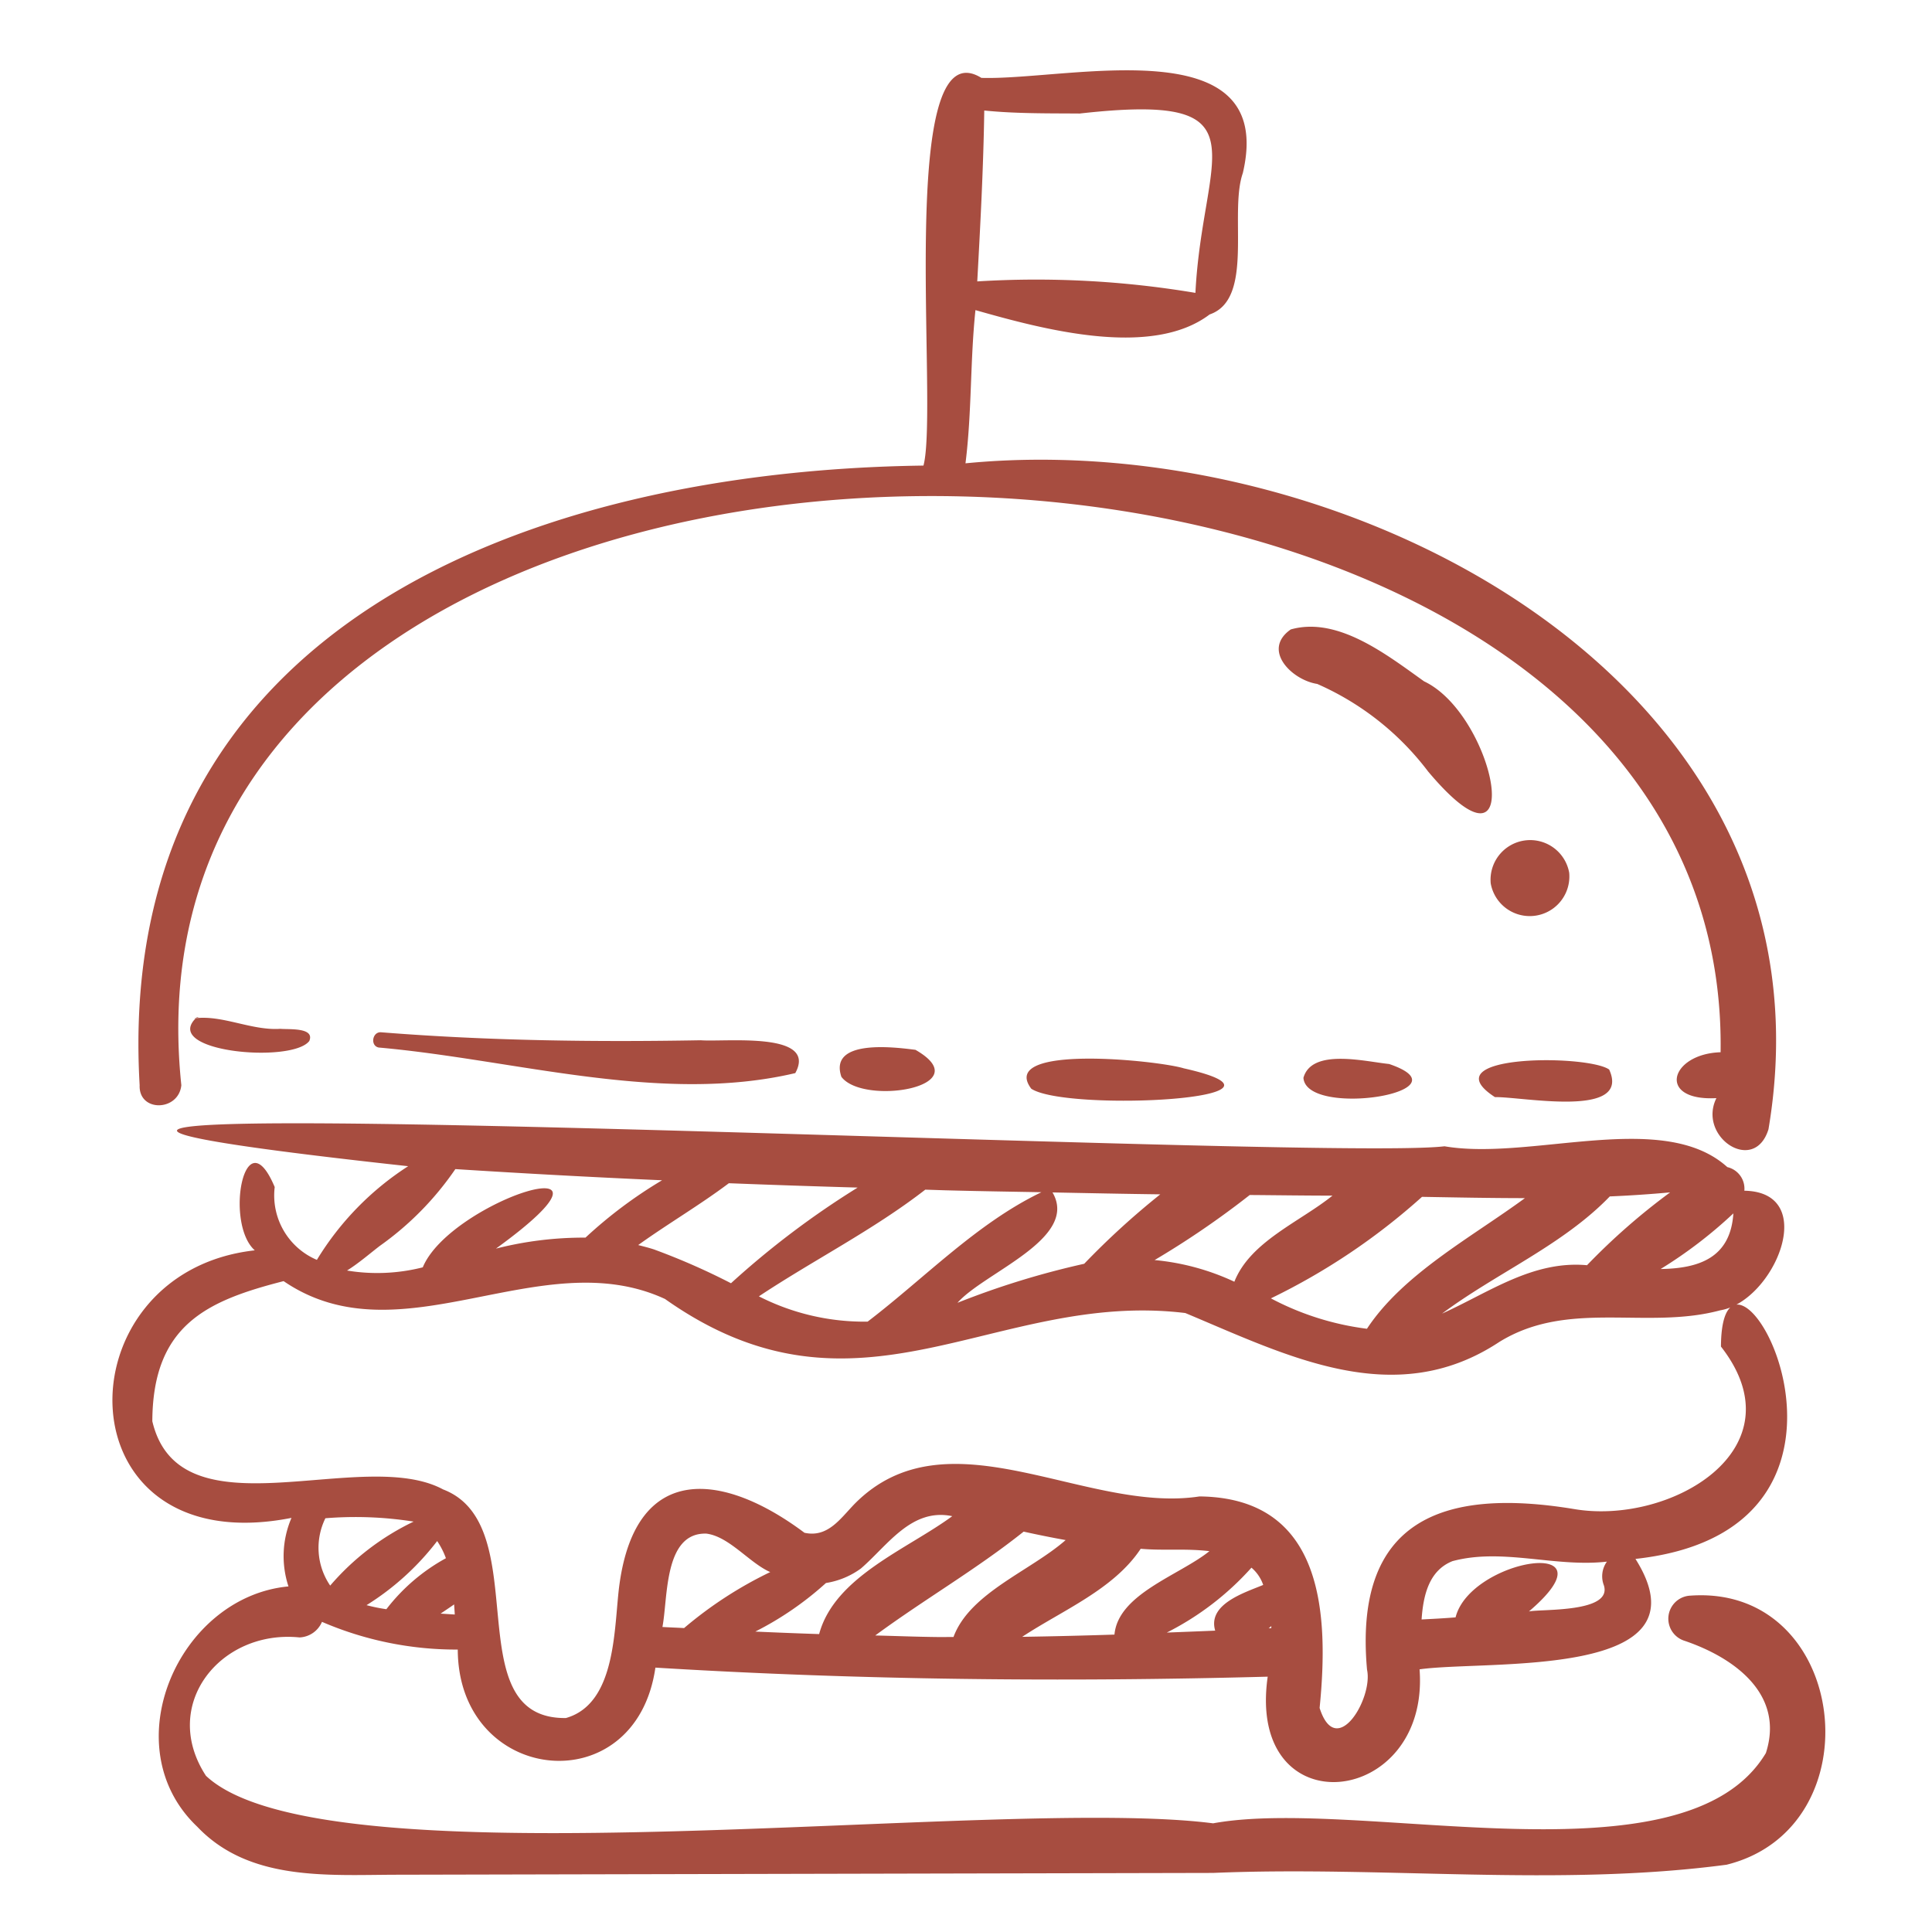
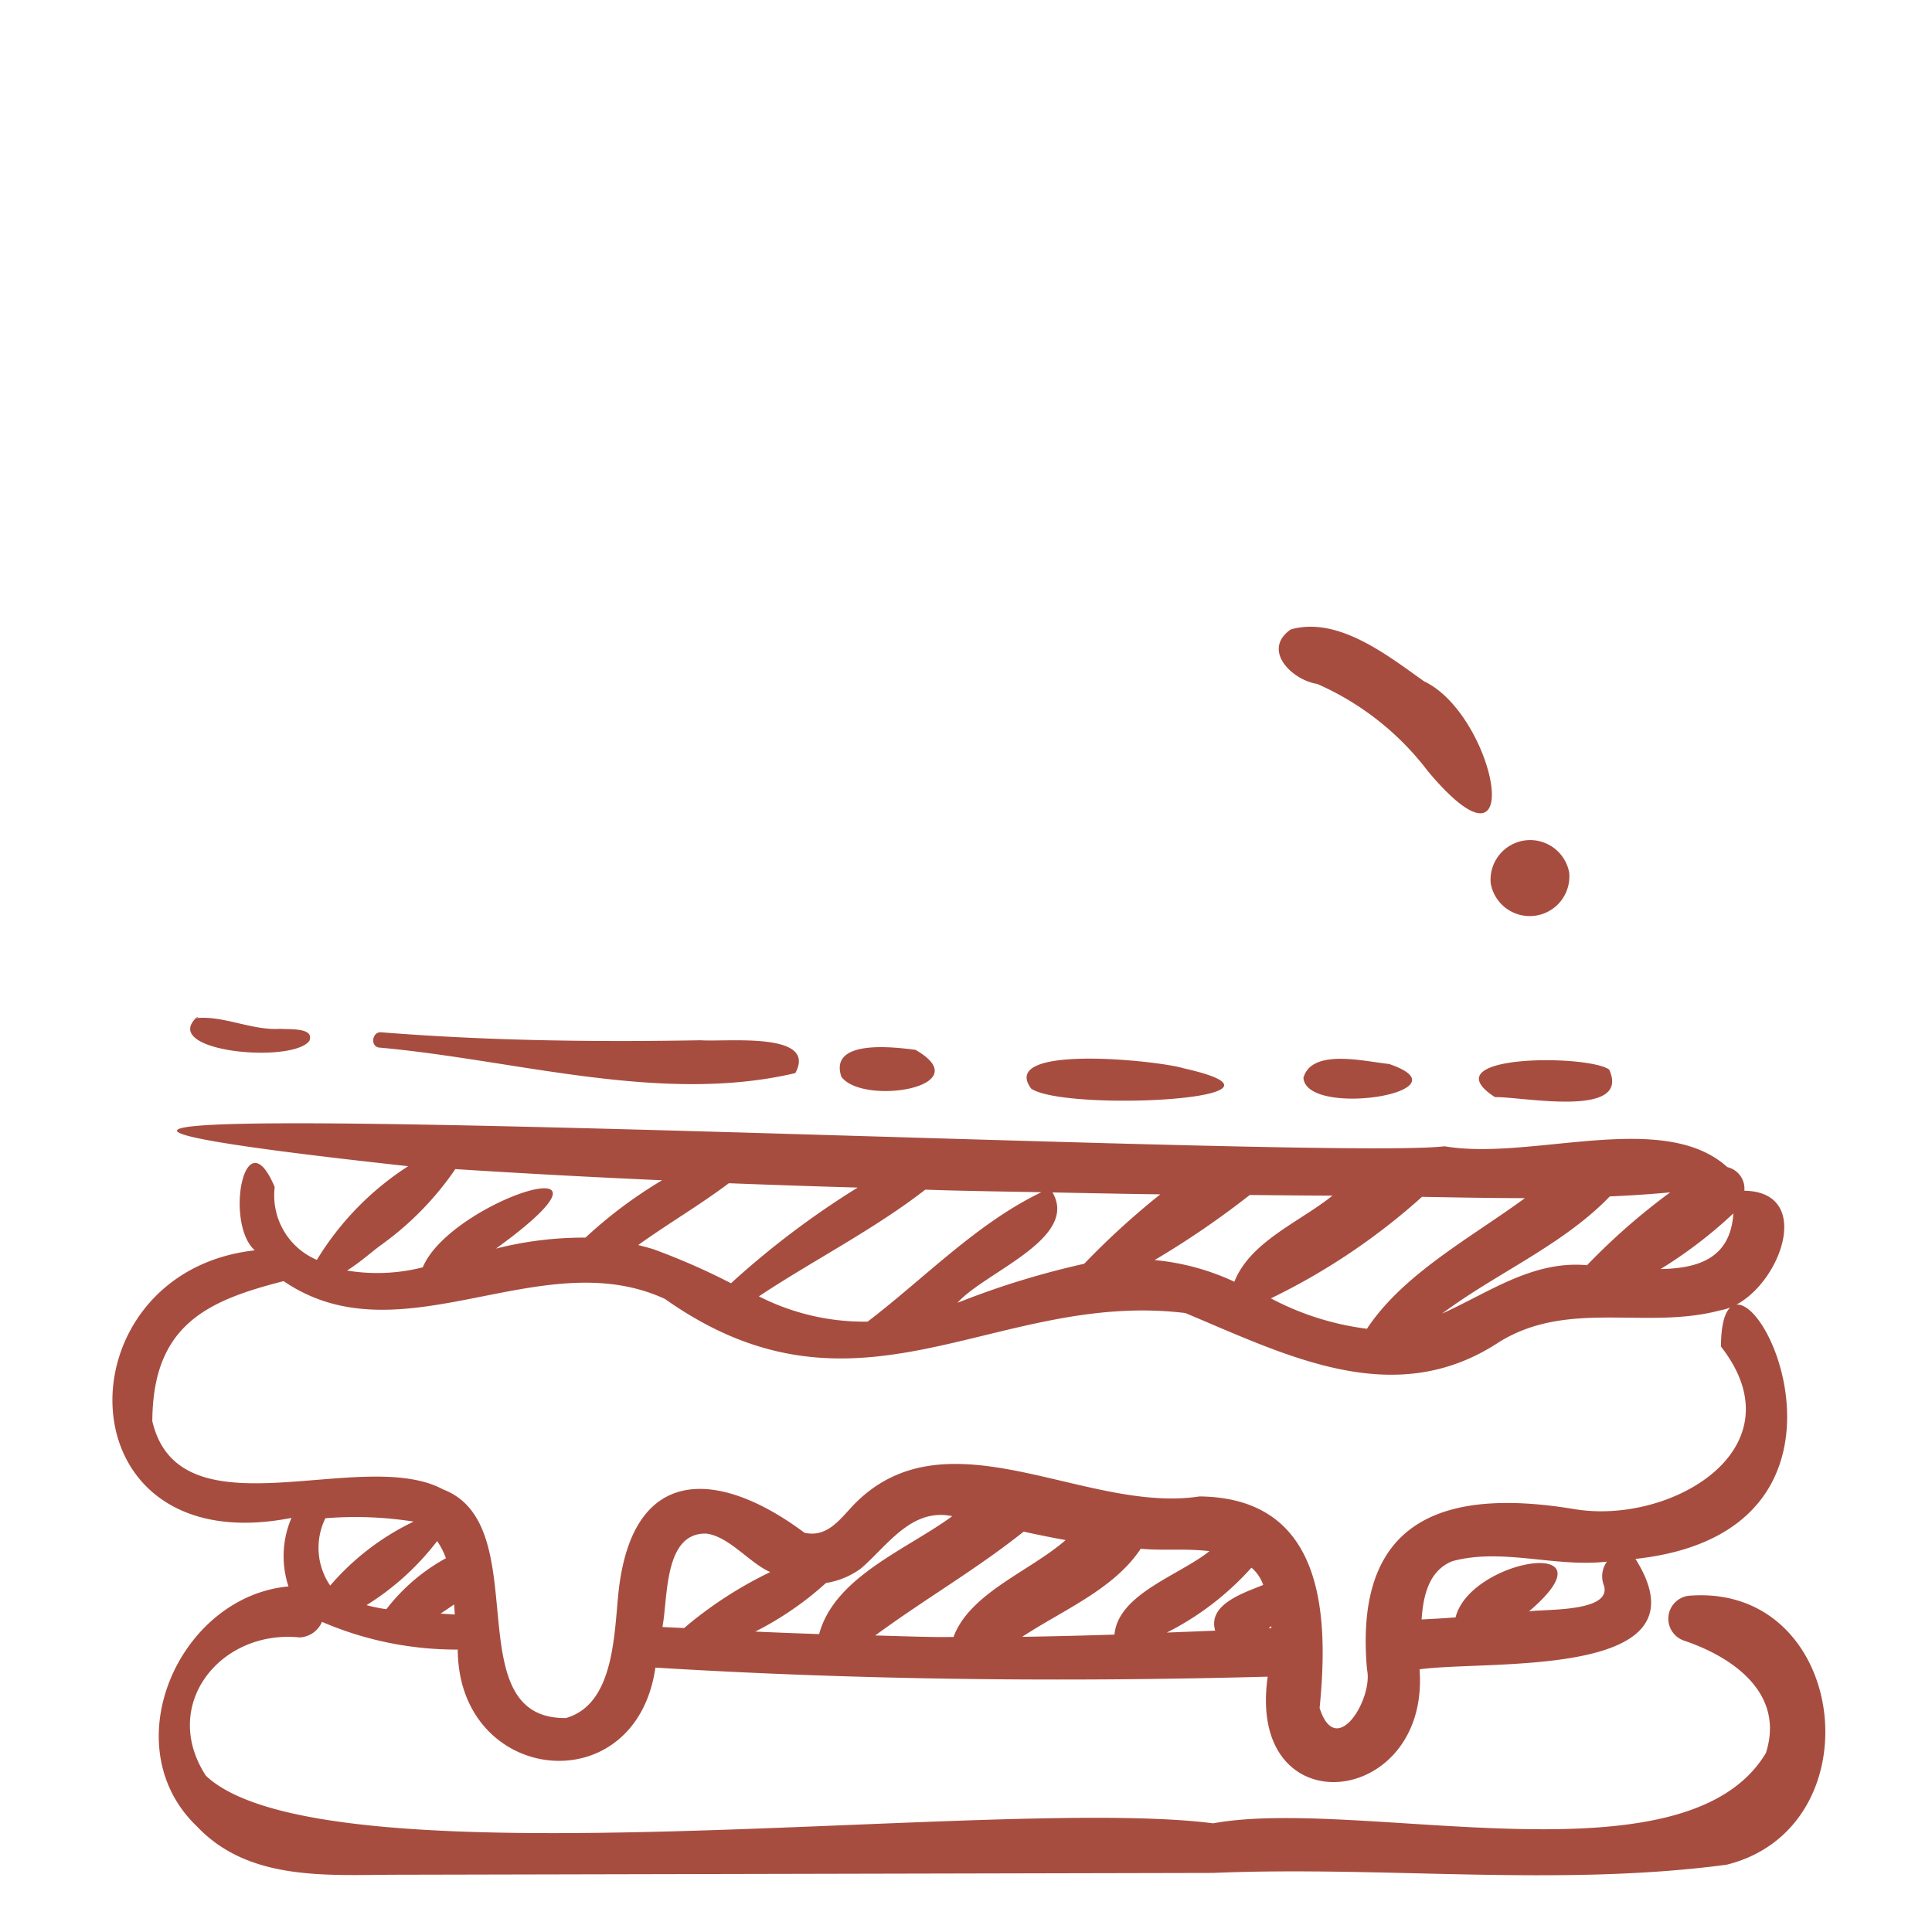
<svg xmlns="http://www.w3.org/2000/svg" version="1.1" width="512" height="512" x="0" y="0" viewBox="0 0 64 64" style="enable-background:new 0 0 512 512" xml:space="preserve" class="">
  <g>
-     <path d="M6.007 35.949c-2.738-26.073 51.36-25.605 50.99-1.092-1.678.052-2.126 1.626-.139 1.52-.634 1.284 1.256 2.545 1.725 1.032 2.482-14.7-13.852-23.308-26.6-22.061.213-1.7.152-3.377.33-5.075 2.231.634 5.828 1.606 7.757.144 1.493-.511.633-3.34 1.1-4.683 1.142-4.855-5.794-3.066-8.66-3.154-2.847-1.76-1.403 10.914-1.919 12.843-12.924.171-26.856 5.253-25.965 20.527-.036.902 1.294.868 1.381-.001zM35.775 3.76c6.23-.7 4.057 1.283 3.825 5.942a31.804 31.804 0 0 0-7.227-.38c.103-1.885.204-3.773.232-5.661 1.047.106 2.115.092 3.17.1z" fill="#a74d40" opacity="1" data-original="#000000" class="" />
    <path d="M56.006 52.857a.766.766 0 0 0-.202 1.497c1.628.552 3.324 1.758 2.693 3.718-2.685 4.486-13.44 1.437-18.311 2.328-7.162-.924-29.393 2.154-33.363-1.574-1.535-2.35.482-4.851 3.099-4.584a.847.847 0 0 0 .744-.516 11.236 11.236 0 0 0 4.498.918c.016 4.472 5.896 5.117 6.547.598 6.762.414 13.524.481 20.283.3-.715 5.02 5.377 4.351 5.031-.243 2.254-.32 9.68.356 7.152-3.658 9.292-1.018 2.854-12.294 2.832-7.034 2.66 3.407-1.695 5.933-4.88 5.38-4.358-.715-7.29.373-6.844 5.326.207.94-1.018 3.003-1.571 1.266.316-3.168.116-6.962-3.978-7.008-3.782.583-8.351-2.88-11.435.256-.472.49-.885 1.117-1.652.948-2.658-1.992-5.555-2.372-6.125 1.682-.193 1.353-.063 3.968-1.777 4.455-3.674.046-.965-6.388-4.069-7.573-2.685-1.449-8.72 1.605-9.632-2.258.014-3.199 1.825-3.996 4.349-4.642 3.887 2.657 8.507-1.315 12.634.591 6.424 4.545 10.895-.303 17.236.466 3.374 1.41 6.926 3.252 10.398.96 2.294-1.42 4.875-.392 7.322-1.05 1.78-.296 3.314-3.92.799-3.962a.733.733 0 0 0-.564-.782c-2.13-1.926-6.502-.199-9.369-.69-4.395.539-62.452-2.415-34.33.66a9.65 9.65 0 0 0-3.024 3.103A2.318 2.318 0 0 1 9.1 39.323c-.996-2.368-1.67 1.2-.66 2.096-6.487.723-6.467 10.375 1.216 8.863a3.206 3.206 0 0 0-.1 2.27c-3.639.34-5.827 5.301-3.021 7.961 1.721 1.813 4.323 1.595 6.609 1.59l27.041-.06c5.653-.238 11.424.47 17.012-.272 4.963-1.234 4.044-9.276-1.19-8.914zm-7.895-1.141c1.656-.448 3.405.212 5.12.015a.831.831 0 0 0-.1.787c.283.91-2.055.777-2.483.863 2.97-2.53-1.94-1.76-2.43.196-.375.032-.75.05-1.126.07.055-.8.244-1.62 1.02-1.931zm-17.039 2.513c-.693-.007-1.385-.035-2.078-.052 1.615-1.19 3.345-2.186 4.916-3.44q.692.154 1.391.28c-1.17 1.025-3.176 1.751-3.715 3.21-.171 0-.342.004-.514.002zm10.955-.292.087-.07-.001.067zm-.182-1.434c-.625.259-1.85.636-1.59 1.514-.534.023-1.069.043-1.603.064a9.514 9.514 0 0 0 2.804-2.15 1.303 1.303 0 0 1 .389.572zm-1.78-1.12c-.986.797-3.025 1.415-3.147 2.765q-1.528.05-3.056.074c1.327-.878 3.031-1.567 3.925-2.917.75.068 1.469-.016 2.278.079zm-11.54.57c.885-.766 1.67-2.009 3.02-1.728-1.498 1.1-3.898 2.006-4.41 3.906q-1.058-.035-2.114-.083a10.619 10.619 0 0 0 2.34-1.609 2.66 2.66 0 0 0 1.164-.485zm-5.126-1.15c.76.096 1.43.975 2.116 1.274a13.305 13.305 0 0 0-2.854 1.855c-.24-.014-.478-.022-.717-.036.186-.97.044-3.135 1.455-3.093zm-1.708-9.405c-.184-.062-.367-.107-.55-.154.984-.707 2.034-1.32 3.003-2.048q2.134.083 4.267.144a28.579 28.579 0 0 0-4.196 3.169 22.37 22.37 0 0 0-2.524-1.11zm10.027 1.759c.888-1.009 4.037-2.126 3.148-3.656 1.19.023 2.38.048 3.57.063a25.884 25.884 0 0 0-2.52 2.3 27.596 27.596 0 0 0-4.198 1.293zm25.702-2.962c-.095 1.478-1.145 1.823-2.41 1.843a14.928 14.928 0 0 0 2.41-1.843zm-2.094-.696a21.455 21.455 0 0 0-2.754 2.413c-1.795-.163-3.244.9-4.802 1.603 1.803-1.345 3.995-2.264 5.557-3.882a40.4 40.4 0 0 0 1.999-.134zm-4.81.19c-1.775 1.303-4.036 2.51-5.234 4.328A9.261 9.261 0 0 1 42.1 43.01a21.517 21.517 0 0 0 5.006-3.363c1.133.02 2.272.042 3.41.043zm-6.376-.082c-1.081.87-2.726 1.522-3.25 2.852a7.981 7.981 0 0 0-2.642-.718 29.163 29.163 0 0 0 3.151-2.155c.914.007 1.827.02 2.74.021zm-12.634-.172c.997.026 1.995.04 2.992.059-2.137 1.025-3.873 2.849-5.757 4.287a7.686 7.686 0 0 1-3.602-.838c1.82-1.208 3.786-2.196 5.512-3.534.285.008.57.02.855.026zm-18.933 1.843a10.095 10.095 0 0 0 2.511-2.55q3.422.219 6.848.37a14.953 14.953 0 0 0-2.537 1.9 11.768 11.768 0 0 0-2.966.364c5.032-3.646-1.503-1.608-2.424.62a6.123 6.123 0 0 1-2.509.106c.383-.24.721-.535 1.077-.81zm2.492 12.205-.469-.03c.148-.102.3-.2.447-.305.008.112.016.224.022.335zm-.293-1.865a6.302 6.302 0 0 0-1.973 1.689 5.749 5.749 0 0 1-.657-.134 8.82 8.82 0 0 0 2.34-2.124 2.63 2.63 0 0 1 .29.57zm-1.07-1.213a8.447 8.447 0 0 0-2.764 2.12 2.22 2.22 0 0 1-.159-2.231 12.34 12.34 0 0 1 2.922.111zM6.528 33.69c-1.266 1.148 3.136 1.555 3.718.794.191-.457-.686-.376-.96-.403-.96.066-1.95-.482-2.867-.343l.17-.046zM23.215 34.46c-3.543.063-7.066.016-10.6-.265-.285-.012-.356.451-.068.506 4.507.399 9.354 1.894 13.798.847.759-1.39-2.324-1.024-3.13-1.088zM30.326 34.777c-.727-.094-2.875-.358-2.454.894.722.967 4.595.336 2.454-.894zM39.215 35.39c-.831-.26-6.176-.82-5.053.675 1.166.774 9.604.347 5.053-.675zM46.015 35.246c-.795-.08-2.56-.53-2.837.458.093 1.344 5.564.465 2.837-.458zM49.521 36.343c.925-.014 4.522.712 3.785-.913-.718-.509-5.974-.508-3.785.913zM47.32 25.571c3.362 3.987 2.216-1.885-.144-3-1.224-.87-2.854-2.162-4.418-1.72-.97.678.035 1.676.876 1.805a9.284 9.284 0 0 1 3.685 2.915zM49.382 29.264a1.313 1.313 0 0 0 2.6-.352 1.313 1.313 0 0 0-2.6.352z" fill="#a74d40" opacity="1" data-original="#000000" class="" />
  </g>
</svg>